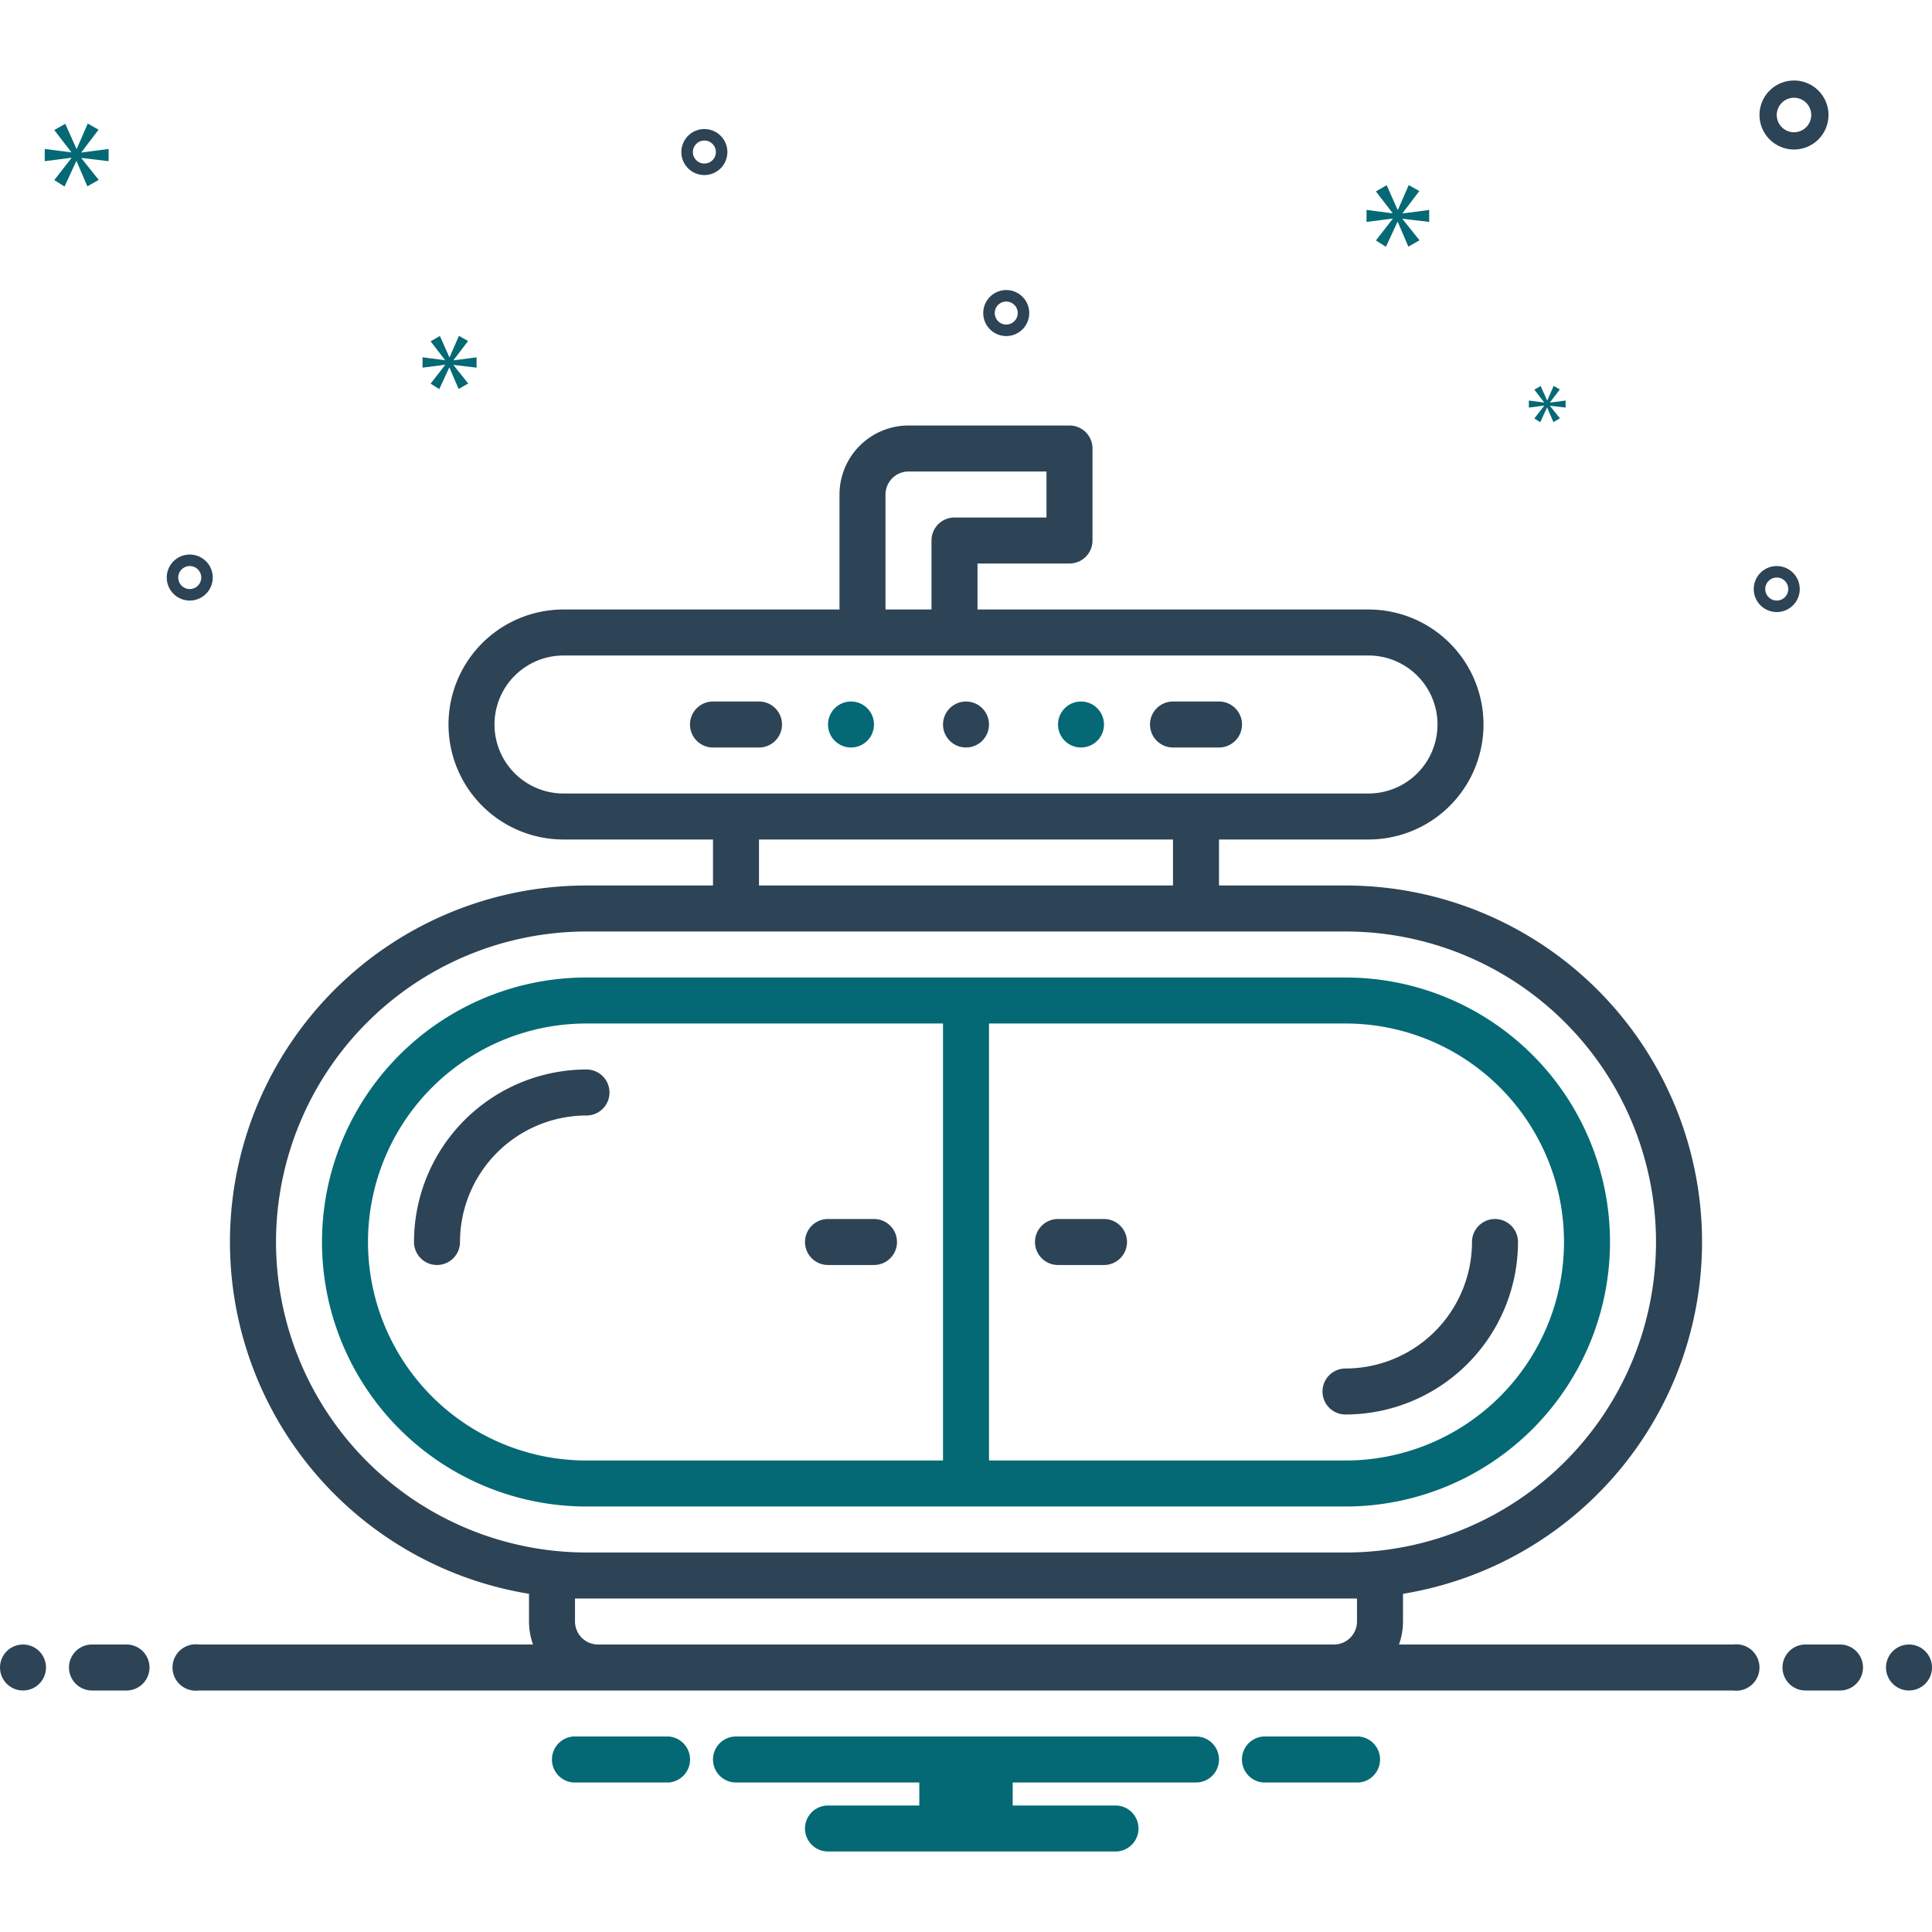
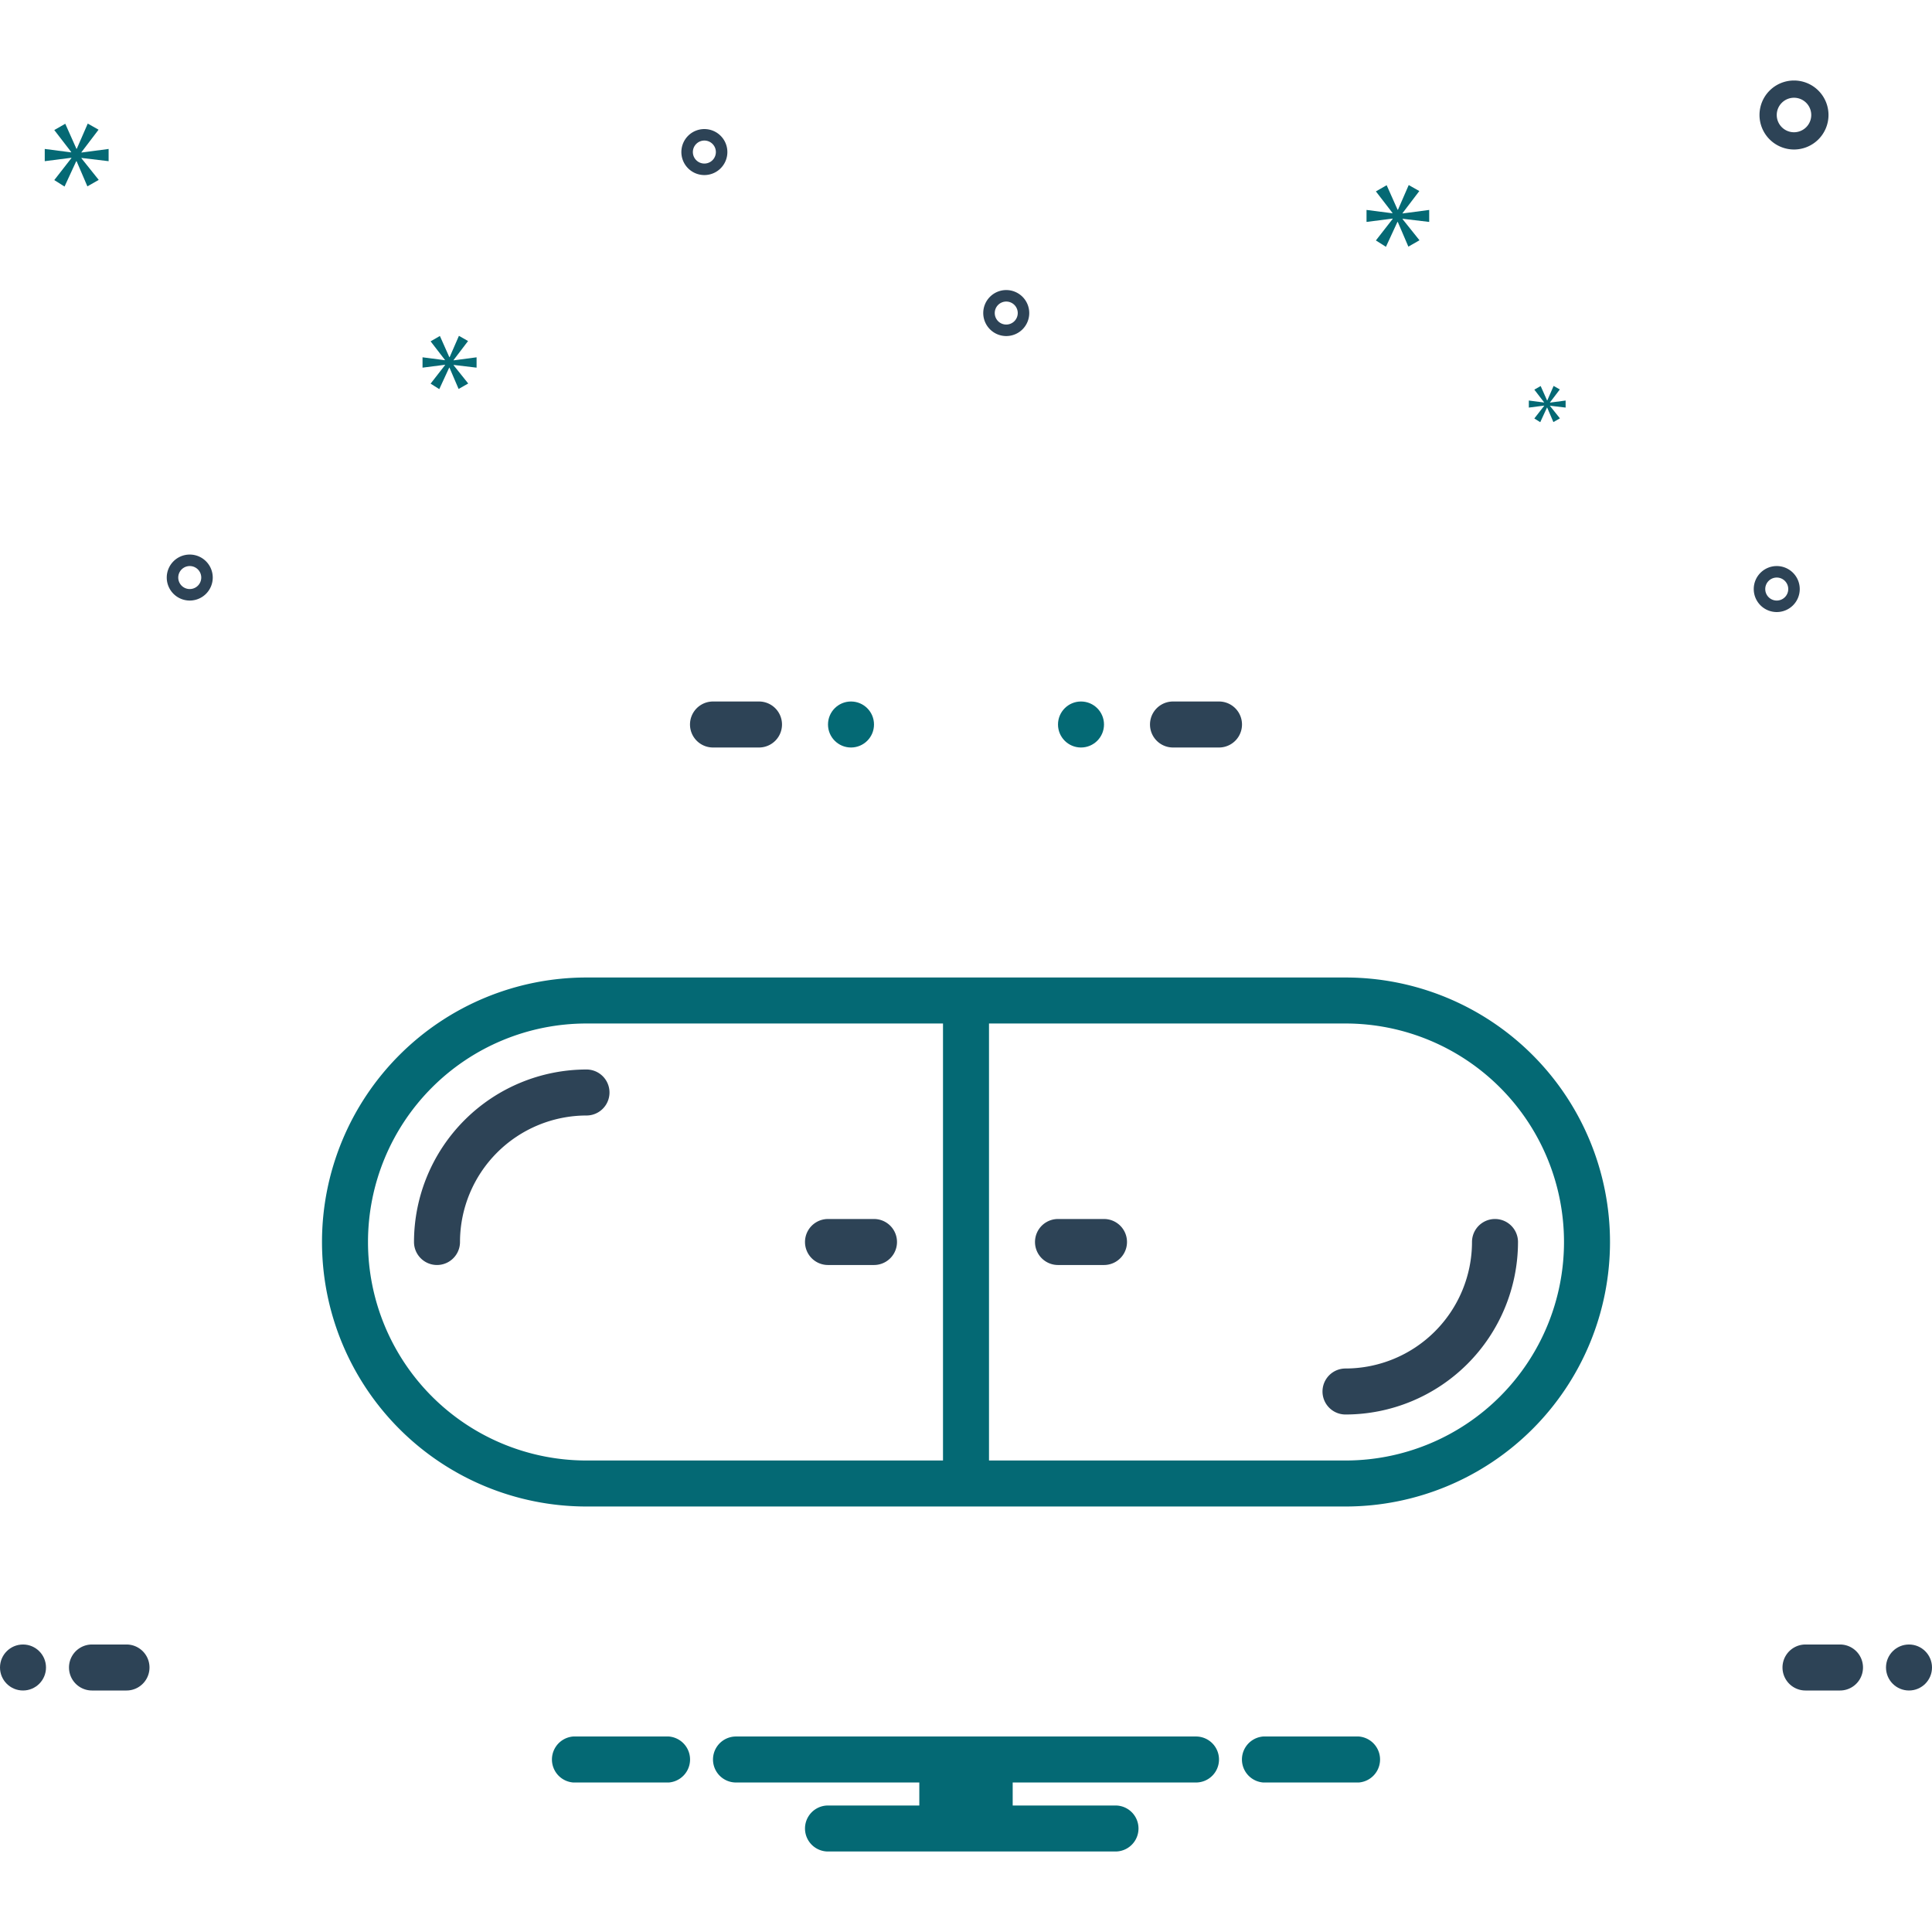
<svg xmlns="http://www.w3.org/2000/svg" width="512" height="512" x="0" y="0" viewBox="0 0 168 168" style="enable-background:new 0 0 512 512" xml:space="preserve" class="">
  <g>
    <path fill="#046974" d="M117 85H51a23 23 0 0 0 0 46h66a23 23 0 0 0 0-46zm-35 42H51a19 19 0 0 1 0-38h31zm35 0H86V89h31a19 19 0 0 1 0 38z" opacity="1" data-original="#0bceb2" />
    <g fill="#2d4356">
      <path d="M36 108a2 2 0 0 0 4 0 11.012 11.012 0 0 1 11-11 2 2 0 0 0 0-4 15.016 15.016 0 0 0-15 15zM128 108a11.012 11.012 0 0 1-11 11 2 2 0 0 0 0 4 15.016 15.016 0 0 0 15-15 2 2 0 0 0-4 0zM96 106h-4a2 2 0 0 0 0 4h4a2 2 0 0 0 0-4zM72 110h4a2 2 0 0 0 0-4h-4a2 2 0 0 0 0 4zM106 61h-4a2 2 0 0 0 0 4h4a2 2 0 0 0 0-4zM66 61h-4a2 2 0 0 0 0 4h4a2 2 0 0 0 0-4z" fill="#2d4356" opacity="1" data-original="#2d4356" />
-       <circle cx="84" cy="63" r="2" fill="#2d4356" opacity="1" data-original="#2d4356" />
    </g>
    <circle cx="94" cy="63" r="2" fill="#046974" opacity="1" data-original="#0bceb2" />
    <circle cx="74" cy="63" r="2" fill="#046974" opacity="1" data-original="#0bceb2" />
    <path fill="#2d4356" d="M156 13a3 3 0 1 0-3-3 3.003 3.003 0 0 0 3 3zm0-4.5a1.5 1.5 0 1 1-1.5 1.5 1.501 1.501 0 0 1 1.5-1.5zM87.5 25.222a2 2 0 1 0 2 2 2.002 2.002 0 0 0-2-2zm0 3a1 1 0 1 1 1-1 1.001 1.001 0 0 1-1 1zM154.5 49.222a2 2 0 1 0 2 2 2.002 2.002 0 0 0-2-2zm0 3a1 1 0 1 1 1-1 1.001 1.001 0 0 1-1 1zM16.5 48.222a2 2 0 1 0 2 2 2.002 2.002 0 0 0-2-2zm0 3a1 1 0 1 1 1-1 1.001 1.001 0 0 1-1 1zM59.855 11.789a2 2 0 1 0 2.828.039 2.002 2.002 0 0 0-2.828-.04zm2.092 2.15a1 1 0 1 1 .02-1.414 1.001 1.001 0 0 1-.02 1.414z" opacity="1" data-original="#2d4356" />
    <path fill="#046974" d="m7.083 13.234 1.487-1.956-.939-.532-.954 2.19h-.032l-.97-2.175-.955.548 1.471 1.909v.032l-2.3-.298v1.064l2.316-.297v.031L4.72 15.659l.892.563 1.018-2.206h.03l.939 2.19.986-.563-1.502-1.877v-.032l2.362.282v-1.064l-2.362.313zM134.277 35.289l-.857 1.099.514.325.586-1.271h.018l.54 1.261.568-.324-.865-1.081v-.018l1.36.162v-.613l-1.36.18v-.018l.856-1.126-.54-.306-.55 1.261h-.018l-.558-1.252-.551.315.848 1.1v.018l-1.325-.172v.613l1.334-.171zM124.278 19.298v-1.043l-2.317.306v-.03l1.458-1.918-.921-.522-.936 2.148h-.031l-.951-2.133-.937.537 1.443 1.873v.03l-2.257-.291v1.043l2.272-.291v.031l-1.458 1.871.874.553.999-2.164h.03l.921 2.149.967-.553-1.473-1.841v-.031zM39.443 31.308l1.258-1.654-.794-.451-.808 1.853h-.027l-.82-1.84-.808.464 1.245 1.615v.027l-1.947-.252v.9l1.96-.251v.026l-1.258 1.615.754.477.862-1.867h.025l.795 1.853.834-.476-1.271-1.589v-.026l1.999.238v-.9l-1.999.265z" opacity="1" data-original="#0bceb2" />
    <circle cx="2" cy="145" r="2" fill="#2d4356" opacity="1" data-original="#2d4356" />
    <path fill="#2d4356" d="M11 143H8a2 2 0 0 0 0 4h3a2 2 0 0 0 0-4zM160 143h-3a2 2 0 0 0 0 4h3a2 2 0 0 0 0-4z" opacity="1" data-original="#2d4356" />
    <circle cx="166" cy="145" r="2" fill="#2d4356" opacity="1" data-original="#2d4356" />
    <path fill="#046974" d="M118.154 151h-8.308a2.006 2.006 0 0 0 0 4h8.308a2.006 2.006 0 0 0 0-4zM58.154 151h-8.308a2.006 2.006 0 0 0 0 4h8.308a2.006 2.006 0 0 0 0-4zM104 151H64a2 2 0 0 0 0 4h15.94v2H72a2 2 0 0 0 0 4h25a2 2 0 0 0 0-4h-8.94v-2H104a2 2 0 0 0 0-4z" opacity="1" data-original="#0bceb2" />
-     <path fill="#2d4356" d="M150.721 143H121.65a5.96 5.96 0 0 0 .35-2v-2.409A30.998 30.998 0 0 0 117 77h-11v-4h13a10 10 0 0 0 0-20H85v-4h8a2 2 0 0 0 2-2v-8a2 2 0 0 0-2-2H79a6.007 6.007 0 0 0-6 6v10H49a10 10 0 0 0 0 20h13v4H51a30.998 30.998 0 0 0-5 61.591V141a5.96 5.96 0 0 0 .35 2H17.279a2.017 2.017 0 1 0 0 4H150.72a2.017 2.017 0 1 0 0-4zM77 43a2.003 2.003 0 0 1 2-2h12v4h-8a2 2 0 0 0-2 2v6h-4zM49 69a6 6 0 0 1 0-12h70a6 6 0 0 1 0 12zm53 4v4H66v-4zm-78 35a27.03 27.03 0 0 1 27-27h66a27 27 0 0 1 0 54H51a27.03 27.03 0 0 1-27-27zm28 35a2.003 2.003 0 0 1-2-2v-2h68v2a2.003 2.003 0 0 1-2 2z" opacity="1" data-original="#2d4356" />
  </g>
</svg>